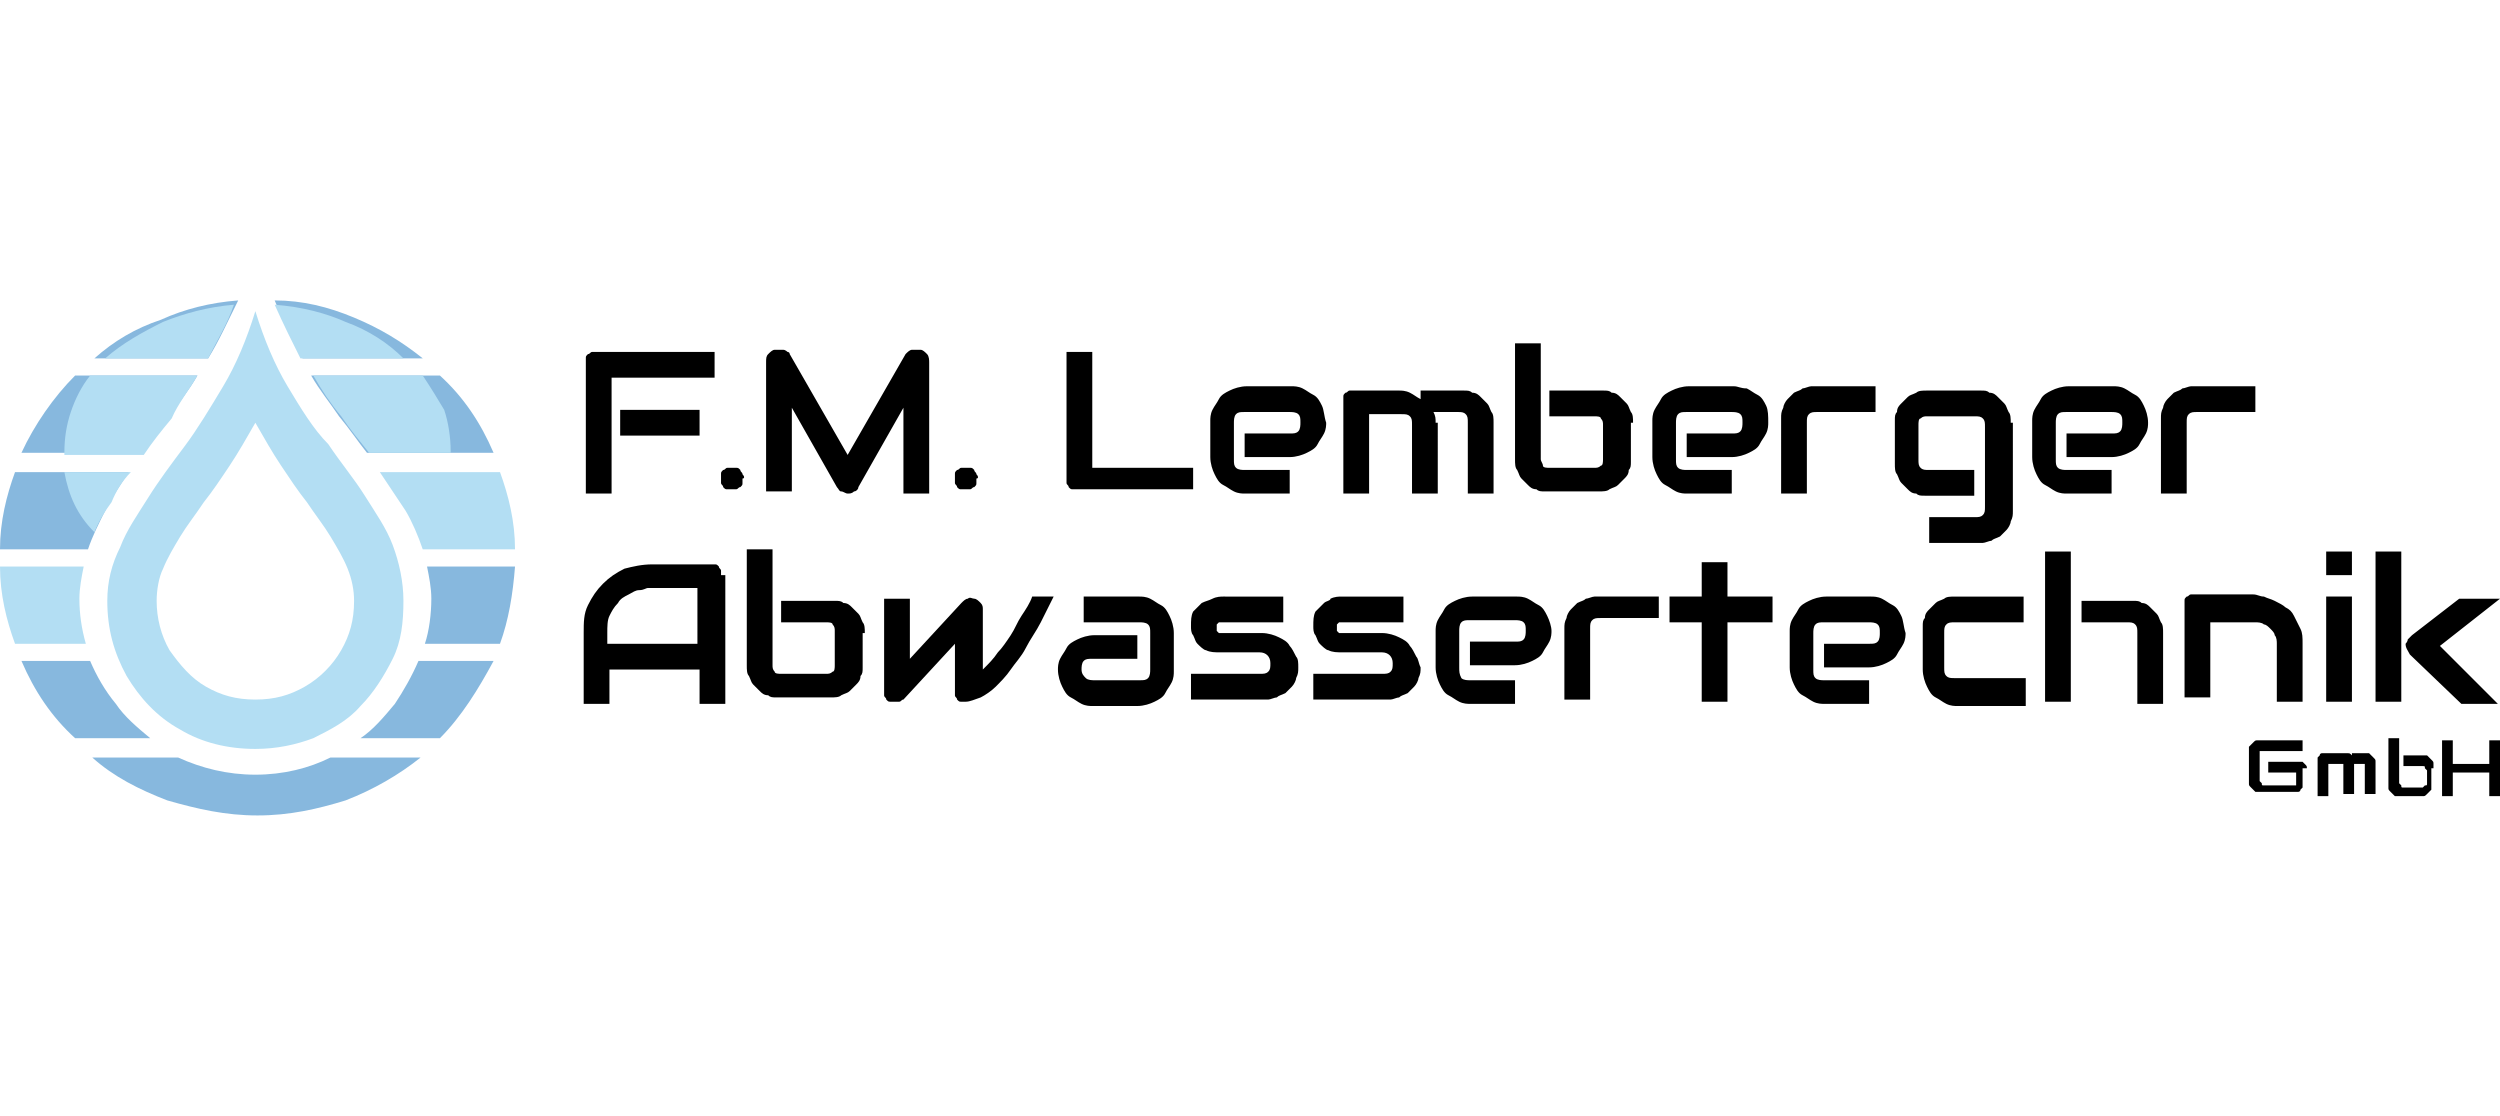
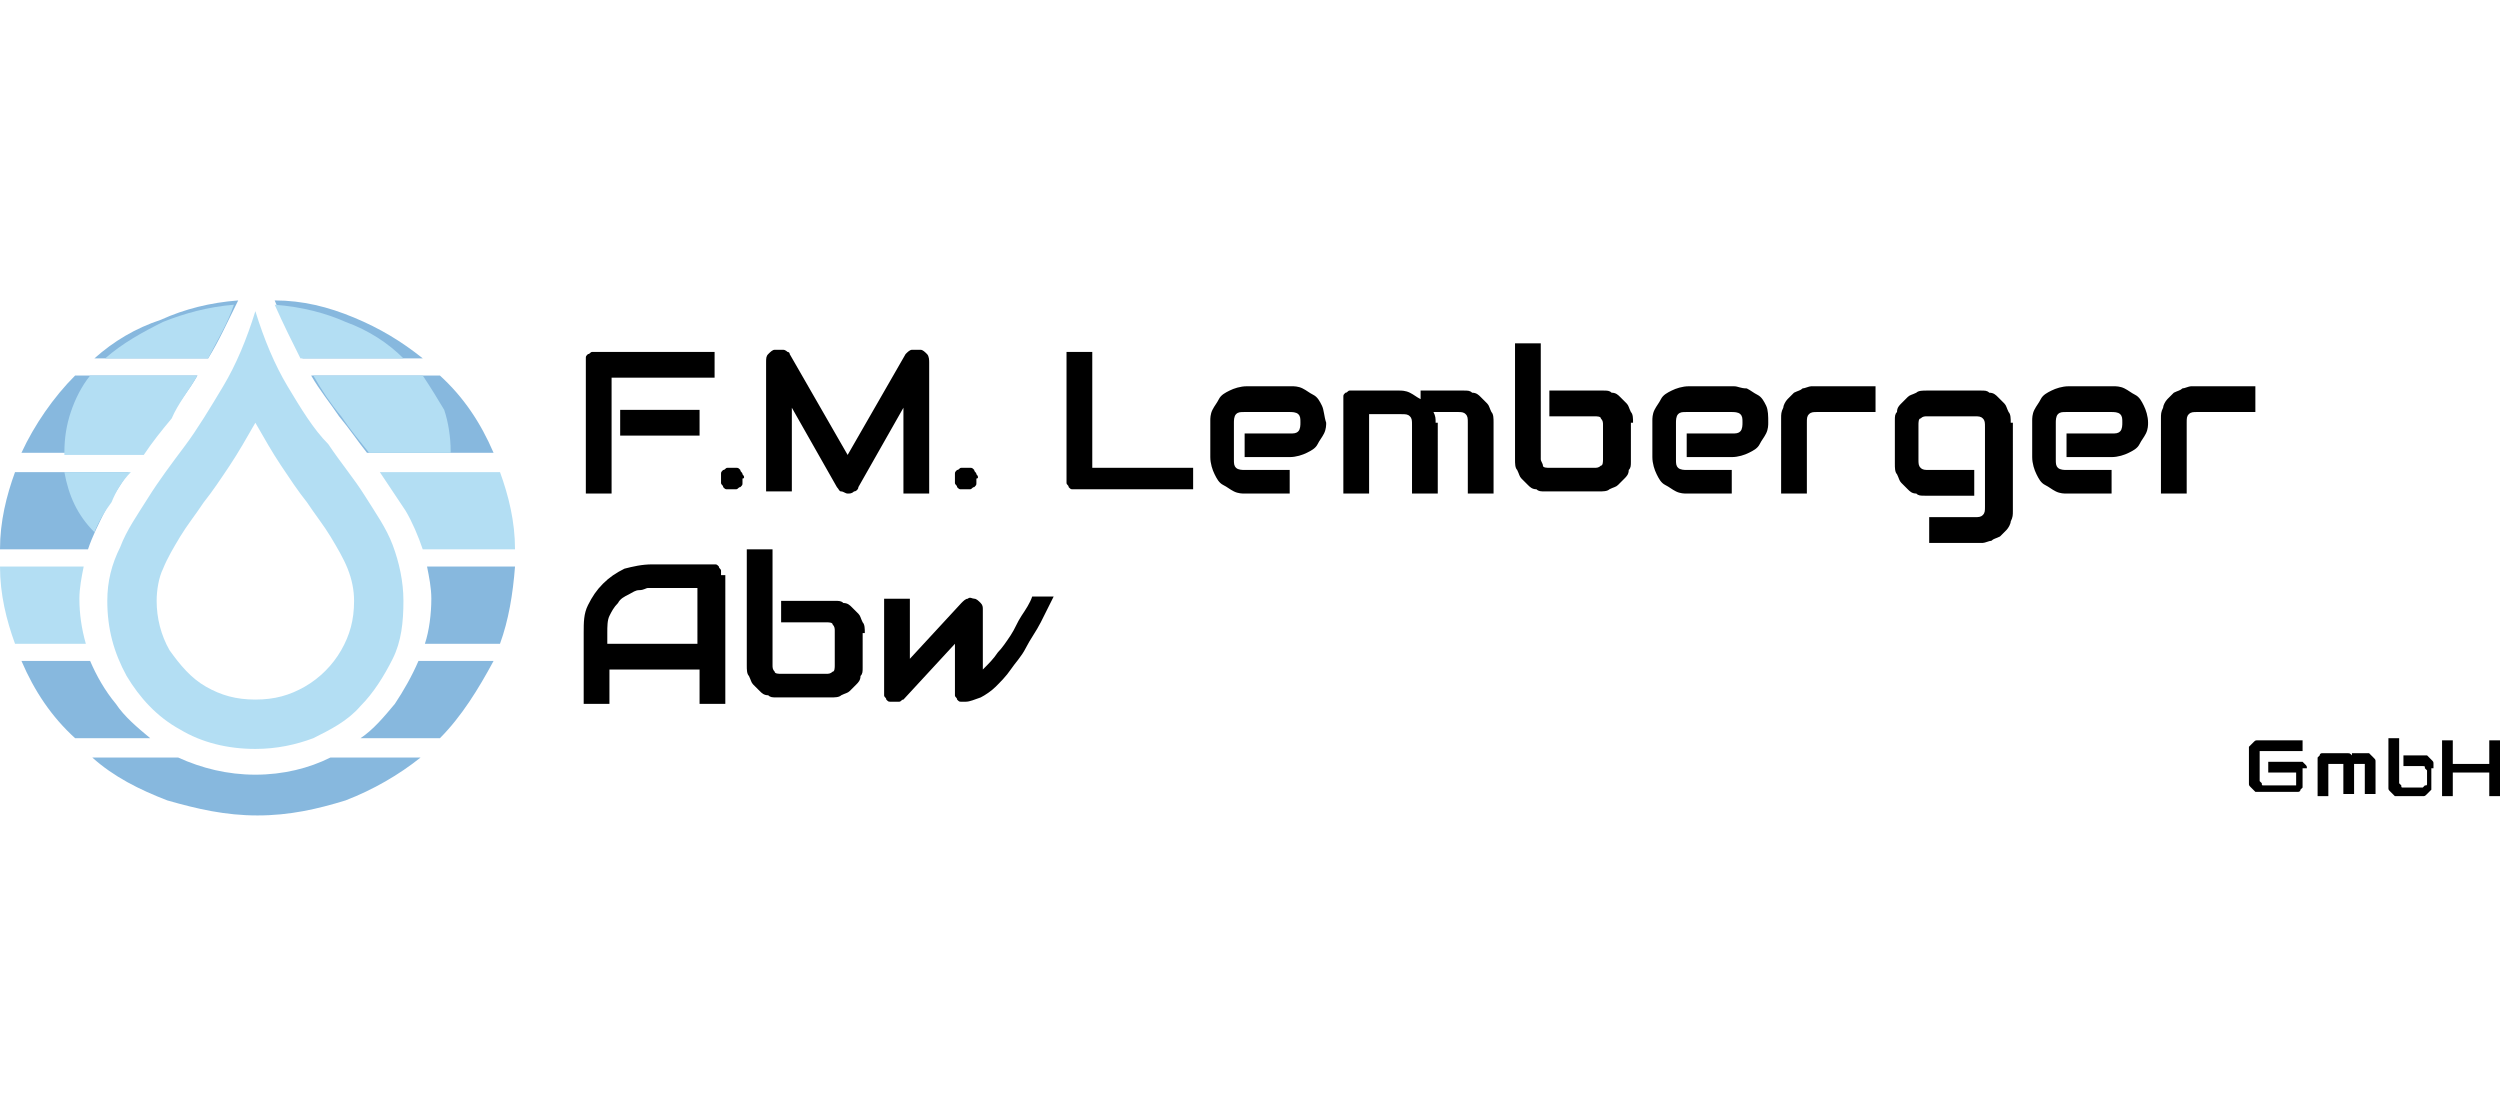
<svg xmlns="http://www.w3.org/2000/svg" version="1.1" id="Ebene_1" x="0px" y="0px" viewBox="0 0 116.5 52" style="enable-background:new 0 0 116.5 52;" xml:space="preserve">
  <style type="text/css"> .st0{display:none;opacity:0.5;} .st1{display:inline;} .st2{display:none;opacity:0.5;fill:#FFFFFF;} .st3{filter:url(#Adobe_OpacityMaskFilter);} .st4{fill-rule:evenodd;clip-rule:evenodd;fill:#FFFFFF;} .st5{mask:url(#logo-b_2_);fill:#343534;} .st6{fill:#343534;} .st7{filter:url(#Adobe_OpacityMaskFilter_00000053540475816610704610000004772713708802546591_);} .st8{mask:url(#logo-d_2_);fill:#3879AC;} .st9{fill:none;} .st10{fill:#706F6F;} .st11{fill:#A21A17;} .st12{fill:#EF7D00;} .st13{fill:#FBBA00;} .st14{fill:#FFDE00;} .st15{fill:#D63517;} .st16{fill:#176FC1;} .st17{fill:#009661;} .st18{fill:#005E3F;} .st19{fill:#002355;} .st20{fill:#009C82;} .st21{fill:#008C46;} .st22{fill:#E20015;} .st23{fill:#575757;} .st24{fill-rule:evenodd;clip-rule:evenodd;fill:#F0461C;} .st25{fill:#35A4D9;} .st26{fill:#52BBB5;} .st27{fill:#00569D;} .st28{fill:#B3C45B;} .st29{fill:#23254E;} .st30{fill:#007858;} .st31{fill:#999998;} .st32{fill:#9D9D9C;} .st33{fill:#E6007E;} .st34{fill:#FFFFFF;} .st35{fill:#878787;} .st36{fill:#005697;} .st37{fill:#00417B;} .st38{fill-rule:evenodd;clip-rule:evenodd;fill:#00417B;} .st39{clip-path:url(#SVGID_00000093864967663649251090000006055967129832214942_);fill:#CFCFCF;} .st40{clip-path:url(#SVGID_00000093864967663649251090000006055967129832214942_);fill:#004A99;} .st41{fill:#21213B;} .st42{fill:#00CFD6;} .st43{fill:#50535A;} .st44{fill:#E40138;} .st45{fill-rule:evenodd;clip-rule:evenodd;fill:#213671;} .st46{fill-rule:evenodd;clip-rule:evenodd;fill:#6EA9DC;} .st47{fill:#B2B2B2;} .st48{fill:#213671;} .st49{fill:#6EA9DC;} .st50{fill:#27A536;} .st51{fill:#EF4654;} .st52{fill:#00498F;} .st53{fill:#74CCD3;} .st54{fill-rule:evenodd;clip-rule:evenodd;} .st55{fill-rule:evenodd;clip-rule:evenodd;fill:#004991;} .st56{fill:#13100D;} .st57{fill-rule:evenodd;clip-rule:evenodd;fill:#2960B6;} .st58{fill:#004991;} .st59{fill:#343434;} .st60{fill:#A4D9F6;} .st61{fill:#7C7B7B;} .st62{fill:#984B00;} .st63{fill:#2C68B1;} .st64{fill:#6F763D;} .st65{fill-rule:evenodd;clip-rule:evenodd;fill:#646363;} .st66{fill:#646363;} .st67{fill-rule:evenodd;clip-rule:evenodd;fill:url(#Path_00000005969720854382693660000012471677517097596601_);} .st68{fill-rule:evenodd;clip-rule:evenodd;fill:url(#Path_00000112598134321140482000000012043262560139907718_);} .st69{fill-rule:evenodd;clip-rule:evenodd;fill:url(#Path_00000177458309709411637620000010979250196805265291_);} .st70{fill:url(#Shape_00000085972196182917391760000009048950494141117372_);} .st71{fill-rule:evenodd;clip-rule:evenodd;fill:url(#Path_00000080176906971053323350000014962912044438791822_);} .st72{fill:url(#Shape_00000128469972675807720900000008229514377130866583_);} .st73{fill-rule:evenodd;clip-rule:evenodd;fill:#B3DEF3;} .st74{fill-rule:evenodd;clip-rule:evenodd;fill:#87B8DE;} </style>
  <g>
    <path class="st73" d="M11.9,32.6c-0.9,0-1.6-0.2-2.3-0.6c-0.7-0.4-1.2-1-1.7-1.7c-0.4-0.7-0.6-1.5-0.6-2.3c0-0.5,0.1-1.1,0.3-1.5 c0.2-0.5,0.5-1,0.8-1.5c0.3-0.5,0.7-1,1.1-1.6c0.4-0.5,0.8-1.1,1.2-1.7c0.4-0.6,0.8-1.3,1.2-2c0.4,0.7,0.8,1.4,1.2,2 c0.4,0.6,0.8,1.2,1.2,1.7c0.4,0.6,0.8,1.1,1.1,1.6c0.3,0.5,0.6,1,0.8,1.5c0.2,0.5,0.3,1,0.3,1.5c0,0.9-0.2,1.6-0.6,2.3 c-0.4,0.7-1,1.3-1.7,1.7C13.5,32.4,12.8,32.6,11.9,32.6 M11.9,14.5C11.5,15.8,11,17,10.4,18c-0.6,1-1.2,2-1.8,2.8 c-0.6,0.8-1.2,1.6-1.7,2.4c-0.5,0.8-1,1.5-1.3,2.3C5.2,26.3,5,27.1,5,28c0,1.3,0.3,2.4,0.9,3.5c0.6,1,1.4,1.9,2.5,2.5 c1,0.6,2.2,0.9,3.5,0.9c1,0,1.9-0.2,2.7-0.5c0.8-0.4,1.6-0.8,2.2-1.5c0.6-0.6,1.1-1.4,1.5-2.2c0.4-0.8,0.5-1.7,0.5-2.7 c0-0.9-0.2-1.8-0.5-2.6c-0.3-0.8-0.8-1.5-1.3-2.3c-0.5-0.8-1.1-1.5-1.7-2.4C14.6,20,14,19,13.4,18C12.8,17,12.3,15.8,11.9,14.5 M3.7,27.9c0-0.5,0.1-1,0.2-1.5H0c0,1.3,0.3,2.5,0.7,3.6H4C3.8,29.3,3.7,28.6,3.7,27.9 M19.7,25.6H24c0-1.3-0.3-2.5-0.7-3.6h-5.6 c0.4,0.6,0.8,1.2,1.2,1.8C19.2,24.3,19.5,25,19.7,25.6" />
    <path class="st74" d="M6,22H0.7C0.3,23.1,0,24.3,0,25.6h4.1c0.2-0.6,0.5-1.2,0.8-1.8C5.2,23.2,5.6,22.6,6,22 M4.2,30.8H1 c0.6,1.4,1.4,2.6,2.5,3.6H7c-0.6-0.5-1.2-1-1.6-1.6C4.9,32.2,4.5,31.5,4.2,30.8 M20.1,27.9c0,0.7-0.1,1.5-0.3,2.1h3.5 c0.4-1.1,0.6-2.3,0.7-3.6h-4.1C20,26.9,20.1,27.4,20.1,27.9 M11.9,36.1c-1.3,0-2.5-0.3-3.6-0.8h-4c1,0.9,2.2,1.5,3.5,2 C9.2,37.7,10.5,38,12,38c1.5,0,2.8-0.3,4.1-0.7c1.3-0.5,2.5-1.2,3.5-2h-4.2C14.4,35.8,13.2,36.1,11.9,36.1 M16.8,34.4h3.7 c1-1,1.8-2.3,2.5-3.6h-3.5c-0.3,0.7-0.7,1.4-1.1,2C17.9,33.4,17.4,34,16.8,34.4 M17.1,21.1H23c-0.6-1.4-1.4-2.6-2.5-3.6h-6 c0.4,0.7,0.9,1.3,1.3,1.9C16.3,20,16.7,20.6,17.1,21.1 M9.2,17.5H3.5c-1,1-1.9,2.3-2.5,3.6h5.6c0.4-0.6,0.8-1.1,1.3-1.7 C8.3,18.8,8.8,18.2,9.2,17.5 M14.1,16.7h5.6c-1-0.8-2-1.4-3.2-1.9c-1.2-0.5-2.4-0.8-3.7-0.8C13.2,15,13.6,15.9,14.1,16.7 M9.7,16.7 H4.4c0.9-0.8,1.9-1.4,3.1-1.8c1.1-0.5,2.3-0.8,3.6-0.9C10.6,15,10.2,15.9,9.7,16.7" />
    <path class="st73" d="M19.7,17.5h-5.1c0.4,0.7,0.8,1.3,1.3,1.9c0.4,0.6,0.9,1.2,1.3,1.7h3.8c0,0,0,0,0-0.1c0-0.6-0.1-1.3-0.3-1.9 C20.4,18.6,20.1,18.1,19.7,17.5 M6.1,22H3c0.2,1.1,0.6,2,1.4,2.8c0.2-0.5,0.5-1,0.8-1.4C5.4,22.9,5.7,22.4,6.1,22 M12.8,14.2 c0.4,0.9,0.8,1.7,1.2,2.5h4.8c-0.7-0.7-1.6-1.3-2.7-1.7C15.2,14.6,14.1,14.3,12.8,14.2 M9.2,17.5h-5c-0.4,0.5-0.7,1.1-0.9,1.7 c-0.2,0.6-0.3,1.2-0.3,1.9c0,0,0,0,0,0.1h3.7c0.4-0.6,0.8-1.1,1.3-1.7C8.3,18.8,8.8,18.2,9.2,17.5 M9.7,16.7H4.9 C5.7,16,6.6,15.5,7.6,15c1-0.4,2.1-0.7,3.3-0.8C10.6,15.1,10.1,15.9,9.7,16.7" />
    <path d="M32.6,19.1h-3.7v1.2h3.7V19.1L32.6,19.1z M33.1,16.4h-5.3c-0.1,0-0.2,0-0.2,0c-0.1,0-0.1,0.1-0.2,0.1 c-0.1,0.1-0.1,0.1-0.1,0.2c0,0.1,0,0.2,0,0.2V23h1.2v-5.4h4.8V16.4L33.1,16.4z" />
    <path d="M34.6,22.1c0-0.1-0.1-0.1-0.1-0.2c-0.1-0.1-0.1-0.1-0.2-0.1c-0.1,0-0.1,0-0.2,0c-0.1,0-0.2,0-0.2,0c-0.1,0-0.1,0.1-0.2,0.1 c-0.1,0.1-0.1,0.1-0.1,0.2c0,0.1,0,0.1,0,0.2c0,0.1,0,0.2,0,0.2c0,0.1,0.1,0.1,0.1,0.2c0.1,0.1,0.1,0.1,0.2,0.1c0.1,0,0.1,0,0.2,0 c0.1,0,0.2,0,0.2,0c0.1,0,0.1-0.1,0.2-0.1c0.1-0.1,0.1-0.1,0.1-0.2c0-0.1,0-0.1,0-0.2C34.7,22.3,34.7,22.2,34.6,22.1L34.6,22.1z M43.3,16.9c0-0.1,0-0.3-0.1-0.4c-0.1-0.1-0.2-0.2-0.3-0.2c-0.1,0-0.3,0-0.4,0c-0.1,0-0.2,0.1-0.3,0.2l-2.7,4.7l-2.7-4.7 c0-0.1-0.1-0.1-0.1-0.1c0,0-0.1-0.1-0.2-0.1c-0.1,0-0.1,0-0.2,0c-0.1,0-0.1,0-0.2,0c-0.1,0-0.2,0.1-0.3,0.2 c-0.1,0.1-0.1,0.2-0.1,0.4v6h1.2v-3.9l2.1,3.7c0.1,0.1,0.1,0.2,0.2,0.2c0.1,0,0.2,0.1,0.3,0.1c0.1,0,0.2,0,0.3-0.1 c0.1,0,0.2-0.1,0.2-0.2l2.1-3.7V23h1.2V16.9L43.3,16.9z M45.5,22.1c0-0.1-0.1-0.1-0.1-0.2c-0.1-0.1-0.1-0.1-0.2-0.1 c-0.1,0-0.1,0-0.2,0c-0.1,0-0.2,0-0.2,0c-0.1,0-0.1,0.1-0.2,0.1c-0.1,0.1-0.1,0.1-0.1,0.2c0,0.1,0,0.1,0,0.2c0,0.1,0,0.2,0,0.2 c0,0.1,0.1,0.1,0.1,0.2c0.1,0.1,0.1,0.1,0.2,0.1c0.1,0,0.1,0,0.2,0c0.1,0,0.2,0,0.2,0c0.1,0,0.1-0.1,0.2-0.1 c0.1-0.1,0.1-0.1,0.1-0.2c0-0.1,0-0.1,0-0.2C45.6,22.3,45.6,22.2,45.5,22.1L45.5,22.1z M55.7,21.8h-4.8v-5.4h-1.2v5.9 c0,0.1,0,0.2,0,0.2c0,0.1,0.1,0.1,0.1,0.2c0.1,0.1,0.1,0.1,0.2,0.1c0.1,0,0.2,0,0.2,0h5.4V21.8L55.7,21.8z M61.6,18.9 c-0.1-0.2-0.2-0.4-0.4-0.5c-0.2-0.1-0.3-0.2-0.5-0.3c-0.2-0.1-0.4-0.1-0.5-0.1h-2.1c-0.3,0-0.6,0.1-0.8,0.2 c-0.2,0.1-0.4,0.2-0.5,0.4c-0.1,0.2-0.2,0.3-0.3,0.5c-0.1,0.2-0.1,0.4-0.1,0.5v1.7c0,0.3,0.1,0.6,0.2,0.8c0.1,0.2,0.2,0.4,0.4,0.5 c0.2,0.1,0.3,0.2,0.5,0.3c0.2,0.1,0.4,0.1,0.5,0.1h2.1v-1.1H58c-0.1,0-0.3,0-0.4-0.1c-0.1-0.1-0.1-0.2-0.1-0.4v-1.7 c0-0.1,0-0.3,0.1-0.4c0.1-0.1,0.2-0.1,0.4-0.1h2.1c0.1,0,0.3,0,0.4,0.1c0.1,0.1,0.1,0.2,0.1,0.4c0,0.1,0,0.3-0.1,0.4 c-0.1,0.1-0.2,0.1-0.4,0.1h-2.1v1.1h2.1c0.3,0,0.6-0.1,0.8-0.2c0.2-0.1,0.4-0.2,0.5-0.4c0.1-0.2,0.2-0.3,0.3-0.5 c0.1-0.2,0.1-0.4,0.1-0.5C61.7,19.4,61.7,19.1,61.6,18.9L61.6,18.9z M66.9,19.7c0-0.2,0-0.3-0.1-0.5h1.1c0.2,0,0.3,0,0.4,0.1 c0.1,0.1,0.1,0.2,0.1,0.4V23h1.2v-3.3c0-0.2,0-0.4-0.1-0.5c-0.1-0.2-0.1-0.3-0.2-0.4c-0.1-0.1-0.2-0.2-0.3-0.3 c-0.1-0.1-0.2-0.2-0.4-0.2c-0.1-0.1-0.2-0.1-0.4-0.1c-0.1,0-0.2,0-0.4,0h-1.6v0.4c-0.2-0.1-0.3-0.2-0.5-0.3 c-0.2-0.1-0.4-0.1-0.5-0.1h-2.1c-0.1,0-0.2,0-0.2,0c-0.1,0-0.1,0.1-0.2,0.1c-0.1,0.1-0.1,0.1-0.1,0.2c0,0.1,0,0.1,0,0.2V23h1.2 v-3.7h1.5c0.2,0,0.3,0,0.4,0.1c0.1,0.1,0.1,0.2,0.1,0.4V23h1.2V19.7L66.9,19.7z M76.1,19.7c0-0.2,0-0.4-0.1-0.5 c-0.1-0.2-0.1-0.3-0.2-0.4c-0.1-0.1-0.2-0.2-0.3-0.3c-0.1-0.1-0.2-0.2-0.4-0.2c-0.1-0.1-0.2-0.1-0.4-0.1c-0.1,0-0.2,0-0.4,0h-2.1 v1.2h2.1c0.1,0,0.3,0,0.3,0.1c0.1,0.1,0.1,0.2,0.1,0.3v1.6c0,0.1,0,0.3-0.1,0.3c-0.1,0.1-0.2,0.1-0.3,0.1h-2.1 c-0.1,0-0.3,0-0.3-0.1s-0.1-0.2-0.1-0.3V16h-1.2v5.4c0,0.2,0,0.4,0.1,0.5c0.1,0.2,0.1,0.3,0.2,0.4c0.1,0.1,0.2,0.2,0.3,0.3 c0.1,0.1,0.2,0.2,0.4,0.2c0.1,0.1,0.2,0.1,0.4,0.1c0.1,0,0.2,0,0.4,0h2.1c0.2,0,0.4,0,0.5-0.1c0.2-0.1,0.3-0.1,0.4-0.2 c0.1-0.1,0.2-0.2,0.3-0.3c0.1-0.1,0.2-0.2,0.2-0.4c0.1-0.1,0.1-0.2,0.1-0.4c0-0.1,0-0.2,0-0.4V19.7L76.1,19.7z M82.3,18.9 c-0.1-0.2-0.2-0.4-0.4-0.5c-0.2-0.1-0.3-0.2-0.5-0.3C81.1,18.1,81,18,80.8,18h-2.1c-0.3,0-0.6,0.1-0.8,0.2 c-0.2,0.1-0.4,0.2-0.5,0.4c-0.1,0.2-0.2,0.3-0.3,0.5c-0.1,0.2-0.1,0.4-0.1,0.5v1.7c0,0.3,0.1,0.6,0.2,0.8c0.1,0.2,0.2,0.4,0.4,0.5 c0.2,0.1,0.3,0.2,0.5,0.3c0.2,0.1,0.4,0.1,0.5,0.1h2.1v-1.1h-2.1c-0.1,0-0.3,0-0.4-0.1c-0.1-0.1-0.1-0.2-0.1-0.4v-1.7 c0-0.1,0-0.3,0.1-0.4c0.1-0.1,0.2-0.1,0.4-0.1h2.1c0.1,0,0.3,0,0.4,0.1c0.1,0.1,0.1,0.2,0.1,0.4c0,0.1,0,0.3-0.1,0.4 c-0.1,0.1-0.2,0.1-0.4,0.1h-2.1v1.1h2.1c0.3,0,0.6-0.1,0.8-0.2c0.2-0.1,0.4-0.2,0.5-0.4c0.1-0.2,0.2-0.3,0.3-0.5 c0.1-0.2,0.1-0.4,0.1-0.5C82.4,19.4,82.4,19.1,82.3,18.9L82.3,18.9z M87.5,18h-2.7c-0.1,0-0.2,0-0.4,0c-0.1,0-0.3,0.1-0.4,0.1 c-0.1,0.1-0.2,0.1-0.4,0.2c-0.1,0.1-0.2,0.2-0.3,0.3c-0.1,0.1-0.2,0.3-0.2,0.4c-0.1,0.2-0.1,0.3-0.1,0.5V23h1.2v-3.3 c0-0.2,0-0.3,0.1-0.4c0.1-0.1,0.2-0.1,0.4-0.1h2.7V18L87.5,18z M93.7,19.7c0-0.2,0-0.4-0.1-0.5c-0.1-0.2-0.1-0.3-0.2-0.4 c-0.1-0.1-0.2-0.2-0.3-0.3c-0.1-0.1-0.2-0.2-0.4-0.2c-0.1-0.1-0.2-0.1-0.4-0.1c-0.1,0-0.2,0-0.4,0h-2.1c-0.2,0-0.4,0-0.5,0.1 c-0.2,0.1-0.3,0.1-0.4,0.2c-0.1,0.1-0.2,0.2-0.3,0.3c-0.1,0.1-0.2,0.2-0.2,0.4c-0.1,0.1-0.1,0.2-0.1,0.4c0,0.1,0,0.2,0,0.4v1.6 c0,0.2,0,0.4,0.1,0.5c0.1,0.2,0.1,0.3,0.2,0.4c0.1,0.1,0.2,0.2,0.3,0.3c0.1,0.1,0.2,0.2,0.4,0.2c0.1,0.1,0.2,0.1,0.4,0.1 c0.1,0,0.2,0,0.4,0H92v-1.2h-2.1c-0.2,0-0.3,0-0.4-0.1c-0.1-0.1-0.1-0.2-0.1-0.4v-1.6c0-0.1,0-0.3,0.1-0.3c0.1-0.1,0.2-0.1,0.3-0.1 H92c0.2,0,0.3,0,0.4,0.1c0.1,0.1,0.1,0.2,0.1,0.4v3.7c0,0.2,0,0.3-0.1,0.4c-0.1,0.1-0.2,0.1-0.4,0.1h-2.1v1.2H92c0.1,0,0.2,0,0.4,0 c0.1,0,0.3-0.1,0.4-0.1c0.1-0.1,0.2-0.1,0.4-0.2c0.1-0.1,0.2-0.2,0.3-0.3c0.1-0.1,0.2-0.3,0.2-0.4c0.1-0.2,0.1-0.3,0.1-0.5V19.7 L93.7,19.7z M99.9,18.9c-0.1-0.2-0.2-0.4-0.4-0.5c-0.2-0.1-0.3-0.2-0.5-0.3c-0.2-0.1-0.4-0.1-0.5-0.1h-2.1c-0.3,0-0.6,0.1-0.8,0.2 c-0.2,0.1-0.4,0.2-0.5,0.4c-0.1,0.2-0.2,0.3-0.3,0.5c-0.1,0.2-0.1,0.4-0.1,0.5v1.7c0,0.3,0.1,0.6,0.2,0.8c0.1,0.2,0.2,0.4,0.4,0.5 c0.2,0.1,0.3,0.2,0.5,0.3c0.2,0.1,0.4,0.1,0.5,0.1h2.1v-1.1h-2.1c-0.1,0-0.3,0-0.4-0.1c-0.1-0.1-0.1-0.2-0.1-0.4v-1.7 c0-0.1,0-0.3,0.1-0.4c0.1-0.1,0.2-0.1,0.4-0.1h2.1c0.1,0,0.3,0,0.4,0.1c0.1,0.1,0.1,0.2,0.1,0.4c0,0.1,0,0.3-0.1,0.4 c-0.1,0.1-0.2,0.1-0.4,0.1h-2.1v1.1h2.1c0.3,0,0.6-0.1,0.8-0.2c0.2-0.1,0.4-0.2,0.5-0.4c0.1-0.2,0.2-0.3,0.3-0.5 c0.1-0.2,0.1-0.4,0.1-0.5C100.1,19.4,100,19.1,99.9,18.9L99.9,18.9z M105.2,18h-2.7c-0.1,0-0.2,0-0.4,0c-0.1,0-0.3,0.1-0.4,0.1 c-0.1,0.1-0.2,0.1-0.4,0.2c-0.1,0.1-0.2,0.2-0.3,0.3c-0.1,0.1-0.2,0.3-0.2,0.4c-0.1,0.2-0.1,0.3-0.1,0.5V23h1.2v-3.3 c0-0.2,0-0.3,0.1-0.4c0.1-0.1,0.2-0.1,0.4-0.1h2.7V18L105.2,18z" />
    <path d="M33.6,26.8c0-0.1,0-0.2,0-0.2c0-0.1-0.1-0.1-0.1-0.2c-0.1-0.1-0.1-0.1-0.2-0.1c-0.1,0-0.2,0-0.2,0h-2.7 c-0.5,0-0.9,0.1-1.3,0.2c-0.4,0.2-0.7,0.4-1,0.7c-0.3,0.3-0.5,0.6-0.7,1c-0.2,0.4-0.2,0.8-0.2,1.3v3.3h1.2v-1.6h4.2v1.6h1.2V26.8 L33.6,26.8z M28.3,29.5c0-0.3,0-0.6,0.1-0.8c0.1-0.2,0.2-0.4,0.4-0.6c0.1-0.2,0.3-0.3,0.5-0.4c0.2-0.1,0.3-0.2,0.5-0.2 c0.2,0,0.3-0.1,0.4-0.1c0.1,0,0.2,0,0.2,0h2.1V30h-4.2V29.5L28.3,29.5z M40.3,29.5c0-0.2,0-0.4-0.1-0.5c-0.1-0.2-0.1-0.3-0.2-0.4 c-0.1-0.1-0.2-0.2-0.3-0.3c-0.1-0.1-0.2-0.2-0.4-0.2c-0.1-0.1-0.2-0.1-0.4-0.1c-0.1,0-0.2,0-0.4,0h-2.1V29h2.1c0.1,0,0.3,0,0.3,0.1 c0.1,0.1,0.1,0.2,0.1,0.3v1.6c0,0.1,0,0.3-0.1,0.3c-0.1,0.1-0.2,0.1-0.3,0.1h-2.1c-0.1,0-0.3,0-0.3-0.1c-0.1-0.1-0.1-0.2-0.1-0.3 v-5.4h-1.2v5.4c0,0.2,0,0.4,0.1,0.5c0.1,0.2,0.1,0.3,0.2,0.4c0.1,0.1,0.2,0.2,0.3,0.3c0.1,0.1,0.2,0.2,0.4,0.2 c0.1,0.1,0.2,0.1,0.4,0.1c0.1,0,0.2,0,0.4,0h2.1c0.2,0,0.4,0,0.5-0.1c0.2-0.1,0.3-0.1,0.4-0.2c0.1-0.1,0.2-0.2,0.3-0.3 c0.1-0.1,0.2-0.2,0.2-0.4c0.1-0.1,0.1-0.2,0.1-0.4c0-0.1,0-0.2,0-0.4V29.5L40.3,29.5z M48.1,27.8c-0.1,0.3-0.3,0.6-0.5,0.9 c-0.2,0.3-0.3,0.6-0.5,0.9c-0.2,0.3-0.4,0.6-0.6,0.8c-0.2,0.3-0.4,0.5-0.7,0.8v-2.8c0-0.1,0-0.2-0.1-0.3c-0.1-0.1-0.2-0.2-0.3-0.2 c-0.1,0-0.2-0.1-0.3,0c-0.1,0-0.2,0.1-0.3,0.2l-2.4,2.6v-2.8h-1.2v4.3c0,0.1,0,0.2,0,0.2c0,0.1,0.1,0.1,0.1,0.2 c0.1,0.1,0.1,0.1,0.2,0.1c0.1,0,0.1,0,0.2,0c0.1,0,0.1,0,0.2,0c0.1,0,0.1-0.1,0.2-0.1l2.4-2.6v2.2c0,0.1,0,0.2,0,0.2 c0,0.1,0.1,0.1,0.1,0.2c0.1,0.1,0.1,0.1,0.2,0.1c0.1,0,0.2,0,0.2,0c0.2,0,0.4-0.1,0.7-0.2c0.2-0.1,0.5-0.3,0.7-0.5 c0.2-0.2,0.5-0.5,0.7-0.8c0.2-0.3,0.5-0.6,0.7-1c0.2-0.4,0.5-0.8,0.7-1.2c0.2-0.4,0.4-0.8,0.6-1.2H48.1L48.1,27.8z" />
-     <path d="M54.7,29.5c0-0.3-0.1-0.6-0.2-0.8c-0.1-0.2-0.2-0.4-0.4-0.5c-0.2-0.1-0.3-0.2-0.5-0.3c-0.2-0.1-0.4-0.1-0.5-0.1h-2.6V29 h2.6c0.1,0,0.3,0,0.4,0.1c0.1,0.1,0.1,0.2,0.1,0.4v1.7c0,0.1,0,0.3-0.1,0.4c-0.1,0.1-0.2,0.1-0.4,0.1H51c-0.1,0-0.3,0-0.4-0.1 c-0.1-0.1-0.2-0.2-0.2-0.4c0-0.1,0-0.3,0.1-0.4c0.1-0.1,0.2-0.1,0.4-0.1h2.1v-1.1H51c-0.3,0-0.6,0.1-0.8,0.2 c-0.2,0.1-0.4,0.2-0.5,0.4c-0.1,0.2-0.2,0.3-0.3,0.5c-0.1,0.2-0.1,0.4-0.1,0.5c0,0.3,0.1,0.6,0.2,0.8c0.1,0.2,0.2,0.4,0.4,0.5 c0.2,0.1,0.3,0.2,0.5,0.3c0.2,0.1,0.4,0.1,0.5,0.1h2.1c0.3,0,0.6-0.1,0.8-0.2c0.2-0.1,0.4-0.2,0.5-0.4c0.1-0.2,0.2-0.3,0.3-0.5 c0.1-0.2,0.1-0.4,0.1-0.5V29.5L54.7,29.5z M60.4,30.6c-0.1-0.2-0.2-0.4-0.3-0.5c-0.1-0.2-0.3-0.3-0.5-0.4c-0.2-0.1-0.5-0.2-0.8-0.2 H57c0,0-0.1,0-0.1,0c0,0-0.1,0-0.1,0c0,0,0,0-0.1-0.1c0,0,0-0.1,0-0.1c0,0,0,0,0-0.1c0,0,0-0.1,0-0.1c0,0,0,0,0.1-0.1 c0,0,0.1,0,0.1,0h2.9v-1.2H57c-0.1,0-0.3,0-0.5,0.1c-0.2,0.1-0.3,0.1-0.5,0.2c-0.1,0.1-0.3,0.3-0.4,0.4c-0.1,0.2-0.1,0.4-0.1,0.7 c0,0.1,0,0.3,0.1,0.4c0.1,0.2,0.1,0.3,0.2,0.4c0.1,0.1,0.3,0.3,0.4,0.3c0.2,0.1,0.4,0.1,0.7,0.1h1.8c0.3,0,0.5,0.2,0.5,0.5 c0,0.2,0,0.3-0.1,0.4c-0.1,0.1-0.2,0.1-0.4,0.1h-3.2v1.2h3.2c0.1,0,0.2,0,0.4,0c0.1,0,0.3-0.1,0.4-0.1c0.1-0.1,0.2-0.1,0.4-0.2 c0.1-0.1,0.2-0.2,0.3-0.3c0.1-0.1,0.2-0.3,0.2-0.4c0.1-0.2,0.1-0.3,0.1-0.5C60.5,30.9,60.5,30.7,60.4,30.6L60.4,30.6z M66,30.6 c-0.1-0.2-0.2-0.4-0.3-0.5c-0.1-0.2-0.3-0.3-0.5-0.4c-0.2-0.1-0.5-0.2-0.8-0.2h-1.8c0,0-0.1,0-0.1,0c0,0-0.1,0-0.1,0 c0,0,0,0-0.1-0.1c0,0,0-0.1,0-0.1c0,0,0,0,0-0.1c0,0,0-0.1,0-0.1c0,0,0,0,0.1-0.1c0,0,0.1,0,0.1,0h2.9v-1.2h-2.9 c-0.1,0-0.3,0-0.5,0.1C62,28,61.8,28,61.7,28.1c-0.1,0.1-0.3,0.3-0.4,0.4c-0.1,0.2-0.1,0.4-0.1,0.7c0,0.1,0,0.3,0.1,0.4 c0.1,0.2,0.1,0.3,0.2,0.4c0.1,0.1,0.3,0.3,0.4,0.3c0.2,0.1,0.4,0.1,0.7,0.1h1.8c0.3,0,0.5,0.2,0.5,0.5c0,0.2,0,0.3-0.1,0.4 s-0.2,0.1-0.4,0.1h-3.2v1.2h3.2c0.1,0,0.2,0,0.4,0c0.1,0,0.3-0.1,0.4-0.1c0.1-0.1,0.2-0.1,0.4-0.2c0.1-0.1,0.2-0.2,0.3-0.3 c0.1-0.1,0.2-0.3,0.2-0.4c0.1-0.2,0.1-0.3,0.1-0.5C66.1,30.9,66.1,30.7,66,30.6L66,30.6z M72.1,28.7c-0.1-0.2-0.2-0.4-0.4-0.5 c-0.2-0.1-0.3-0.2-0.5-0.3c-0.2-0.1-0.4-0.1-0.5-0.1h-2.1c-0.3,0-0.6,0.1-0.8,0.2c-0.2,0.1-0.4,0.2-0.5,0.4 c-0.1,0.2-0.2,0.3-0.3,0.5c-0.1,0.2-0.1,0.4-0.1,0.5v1.7c0,0.3,0.1,0.6,0.2,0.8c0.1,0.2,0.2,0.4,0.4,0.5c0.2,0.1,0.3,0.2,0.5,0.3 c0.2,0.1,0.4,0.1,0.5,0.1h2.1v-1.1h-2.1c-0.1,0-0.3,0-0.4-0.1C68,31.4,68,31.3,68,31.1v-1.7c0-0.1,0-0.3,0.1-0.4 c0.1-0.1,0.2-0.1,0.4-0.1h2.1c0.1,0,0.3,0,0.4,0.1c0.1,0.1,0.1,0.2,0.1,0.4c0,0.1,0,0.3-0.1,0.4c-0.1,0.1-0.2,0.1-0.4,0.1h-2.1v1.1 h2.1c0.3,0,0.6-0.1,0.8-0.2c0.2-0.1,0.4-0.2,0.5-0.4c0.1-0.2,0.2-0.3,0.3-0.5c0.1-0.2,0.1-0.4,0.1-0.5 C72.3,29.2,72.2,28.9,72.1,28.7L72.1,28.7z M77.4,27.8h-2.7c-0.1,0-0.2,0-0.4,0c-0.1,0-0.3,0.1-0.4,0.1c-0.1,0.1-0.2,0.1-0.4,0.2 c-0.1,0.1-0.2,0.2-0.3,0.3c-0.1,0.1-0.2,0.3-0.2,0.4c-0.1,0.2-0.1,0.3-0.1,0.5v3.3h1.2v-3.3c0-0.2,0-0.3,0.1-0.4 c0.1-0.1,0.2-0.1,0.4-0.1h2.7V27.8L77.4,27.8z M82.6,27.8h-2.1v-1.6h-1.2v1.6h-1.5V29h1.5v3.7h1.2V29h2.1V27.8L82.6,27.8z M88.6,28.7c-0.1-0.2-0.2-0.4-0.4-0.5c-0.2-0.1-0.3-0.2-0.5-0.3c-0.2-0.1-0.4-0.1-0.5-0.1h-2.1c-0.3,0-0.6,0.1-0.8,0.2 c-0.2,0.1-0.4,0.2-0.5,0.4c-0.1,0.2-0.2,0.3-0.3,0.5c-0.1,0.2-0.1,0.4-0.1,0.5v1.7c0,0.3,0.1,0.6,0.2,0.8c0.1,0.2,0.2,0.4,0.4,0.5 c0.2,0.1,0.3,0.2,0.5,0.3c0.2,0.1,0.4,0.1,0.5,0.1h2.1v-1.1H85c-0.1,0-0.3,0-0.4-0.1c-0.1-0.1-0.1-0.2-0.1-0.4v-1.7 c0-0.1,0-0.3,0.1-0.4c0.1-0.1,0.2-0.1,0.4-0.1h2.1c0.1,0,0.3,0,0.4,0.1c0.1,0.1,0.1,0.2,0.1,0.4c0,0.1,0,0.3-0.1,0.4 c-0.1,0.1-0.2,0.1-0.4,0.1h-2.1v1.1h2.1c0.3,0,0.6-0.1,0.8-0.2c0.2-0.1,0.4-0.2,0.5-0.4c0.1-0.2,0.2-0.3,0.3-0.5 c0.1-0.2,0.1-0.4,0.1-0.5C88.7,29.2,88.7,28.9,88.6,28.7L88.6,28.7z M94.3,31.6h-3.2c-0.2,0-0.3,0-0.4-0.1 c-0.1-0.1-0.1-0.2-0.1-0.4v-1.6c0-0.2,0-0.3,0.1-0.4c0.1-0.1,0.2-0.1,0.4-0.1h3.2v-1.2h-3.2c-0.2,0-0.4,0-0.5,0.1 c-0.2,0.1-0.3,0.1-0.4,0.2c-0.1,0.1-0.2,0.2-0.3,0.3c-0.1,0.1-0.2,0.2-0.2,0.4c-0.1,0.1-0.1,0.2-0.1,0.4c0,0.1,0,0.2,0,0.4v1.6 c0,0.3,0.1,0.6,0.2,0.8c0.1,0.2,0.2,0.4,0.4,0.5c0.2,0.1,0.3,0.2,0.5,0.3c0.2,0.1,0.4,0.1,0.5,0.1h3.2V31.6L94.3,31.6z M100.8,29.5 c0-0.2,0-0.4-0.1-0.5c-0.1-0.2-0.1-0.3-0.2-0.4c-0.1-0.1-0.2-0.2-0.3-0.3c-0.1-0.1-0.2-0.2-0.4-0.2c-0.1-0.1-0.2-0.1-0.4-0.1 c-0.1,0-0.2,0-0.4,0H97V29h2.1c0.2,0,0.3,0,0.4,0.1c0.1,0.1,0.1,0.2,0.1,0.4v3.3h1.2V29.5L100.8,29.5z M96.5,25.7h-1.2v7h1.2V25.7 L96.5,25.7z M107.3,30c0-0.3,0-0.5-0.1-0.7c-0.1-0.2-0.2-0.4-0.3-0.6c-0.1-0.2-0.2-0.3-0.4-0.4c-0.1-0.1-0.3-0.2-0.5-0.3 c-0.2-0.1-0.3-0.1-0.5-0.2c-0.2,0-0.3-0.1-0.5-0.1h-2.7c-0.1,0-0.2,0-0.2,0c-0.1,0-0.1,0.1-0.2,0.1c-0.1,0.1-0.1,0.1-0.1,0.2 c0,0.1,0,0.1,0,0.2v4.3h1.2V29h2.1c0.1,0,0.3,0,0.4,0.1c0.1,0,0.2,0.1,0.3,0.2c0.1,0.1,0.2,0.2,0.2,0.3c0.1,0.1,0.1,0.3,0.1,0.4 v2.7h1.2V30L107.3,30z M109.6,25.7h-1.2v1.1h1.2V25.7L109.6,25.7z M109.6,27.8h-1.2v4.9h1.2V27.8L109.6,27.8z M113.7,30.1l2.8-2.2 h-1.9l-2.2,1.7c-0.1,0.1-0.1,0.1-0.2,0.2c0,0.1-0.1,0.2-0.1,0.2c0,0.2,0.1,0.3,0.2,0.5l2.4,2.3h1.7L113.7,30.1L113.7,30.1z M111.9,25.7h-1.2v7h1.2V25.7L111.9,25.7z" />
    <path d="M107.5,35.8C107.5,35.7,107.5,35.7,107.5,35.8c0-0.1,0-0.1-0.1-0.2c0,0,0,0-0.1-0.1c0,0-0.1,0-0.1,0h-1.5V36h1.3v0.6h-1.5 c-0.1,0-0.1,0-0.1-0.1c0,0-0.1-0.1-0.1-0.1v-1.3c0-0.1,0-0.1,0-0.1c0,0,0.1,0,0.1,0h1.9v-0.5h-1.9c-0.1,0-0.2,0-0.2,0 c-0.1,0-0.1,0-0.2,0.1c0,0-0.1,0.1-0.1,0.1c0,0-0.1,0.1-0.1,0.1s0,0.1,0,0.1c0,0.1,0,0.1,0,0.1v1.3c0,0.1,0,0.2,0,0.2 c0,0.1,0,0.1,0.1,0.2c0,0,0.1,0.1,0.1,0.1c0,0,0.1,0.1,0.1,0.1c0,0,0.1,0,0.1,0c0.1,0,0.1,0,0.1,0h1.7c0,0,0.1,0,0.1,0 c0,0,0.1,0,0.1-0.1c0,0,0,0,0.1-0.1c0,0,0-0.1,0-0.1V35.8L107.5,35.8z M109.7,35.8c0-0.1,0-0.1,0-0.2h0.4c0.1,0,0.1,0,0.1,0 c0,0,0,0.1,0,0.1v1.3h0.5v-1.3c0-0.1,0-0.2,0-0.2c0-0.1,0-0.1-0.1-0.2c0,0-0.1-0.1-0.1-0.1c0,0-0.1-0.1-0.1-0.1c0,0-0.1,0-0.1,0 c0,0-0.1,0-0.1,0h-0.6v0.1c-0.1-0.1-0.1-0.1-0.2-0.1c-0.1,0-0.1,0-0.2,0h-0.9c0,0-0.1,0-0.1,0c0,0-0.1,0-0.1,0.1c0,0,0,0-0.1,0.1 c0,0,0,0.1,0,0.1v1.7h0.5v-1.5h0.6c0.1,0,0.1,0,0.1,0c0,0,0,0.1,0,0.1v1.3h0.5V35.8L109.7,35.8z M113.4,35.8c0-0.1,0-0.2,0-0.2 c0-0.1,0-0.1-0.1-0.2c0,0-0.1-0.1-0.1-0.1c0,0-0.1-0.1-0.1-0.1c0,0-0.1,0-0.1,0c0,0-0.1,0-0.1,0h-0.9v0.5h0.9c0.1,0,0.1,0,0.1,0.1 c0,0,0.1,0.1,0.1,0.1v0.6c0,0.1,0,0.1-0.1,0.1c0,0-0.1,0.1-0.1,0.1h-0.9c-0.1,0-0.1,0-0.1-0.1c0,0-0.1-0.1-0.1-0.1v-2.1h-0.5v2.1 c0,0.1,0,0.2,0,0.2c0,0.1,0,0.1,0.1,0.2s0.1,0.1,0.1,0.1c0,0,0.1,0.1,0.1,0.1c0,0,0.1,0,0.1,0c0,0,0.1,0,0.1,0h0.9 c0.1,0,0.2,0,0.2,0c0.1,0,0.1,0,0.2-0.1c0,0,0.1-0.1,0.1-0.1c0,0,0.1-0.1,0.1-0.1s0-0.1,0-0.1c0,0,0-0.1,0-0.1V35.8L113.4,35.8z M114.3,34.5h-0.5v2.6h0.5V36h1.7v1.1h0.5v-2.6H116v1.1h-1.7V34.5L114.3,34.5z" />
  </g>
</svg>